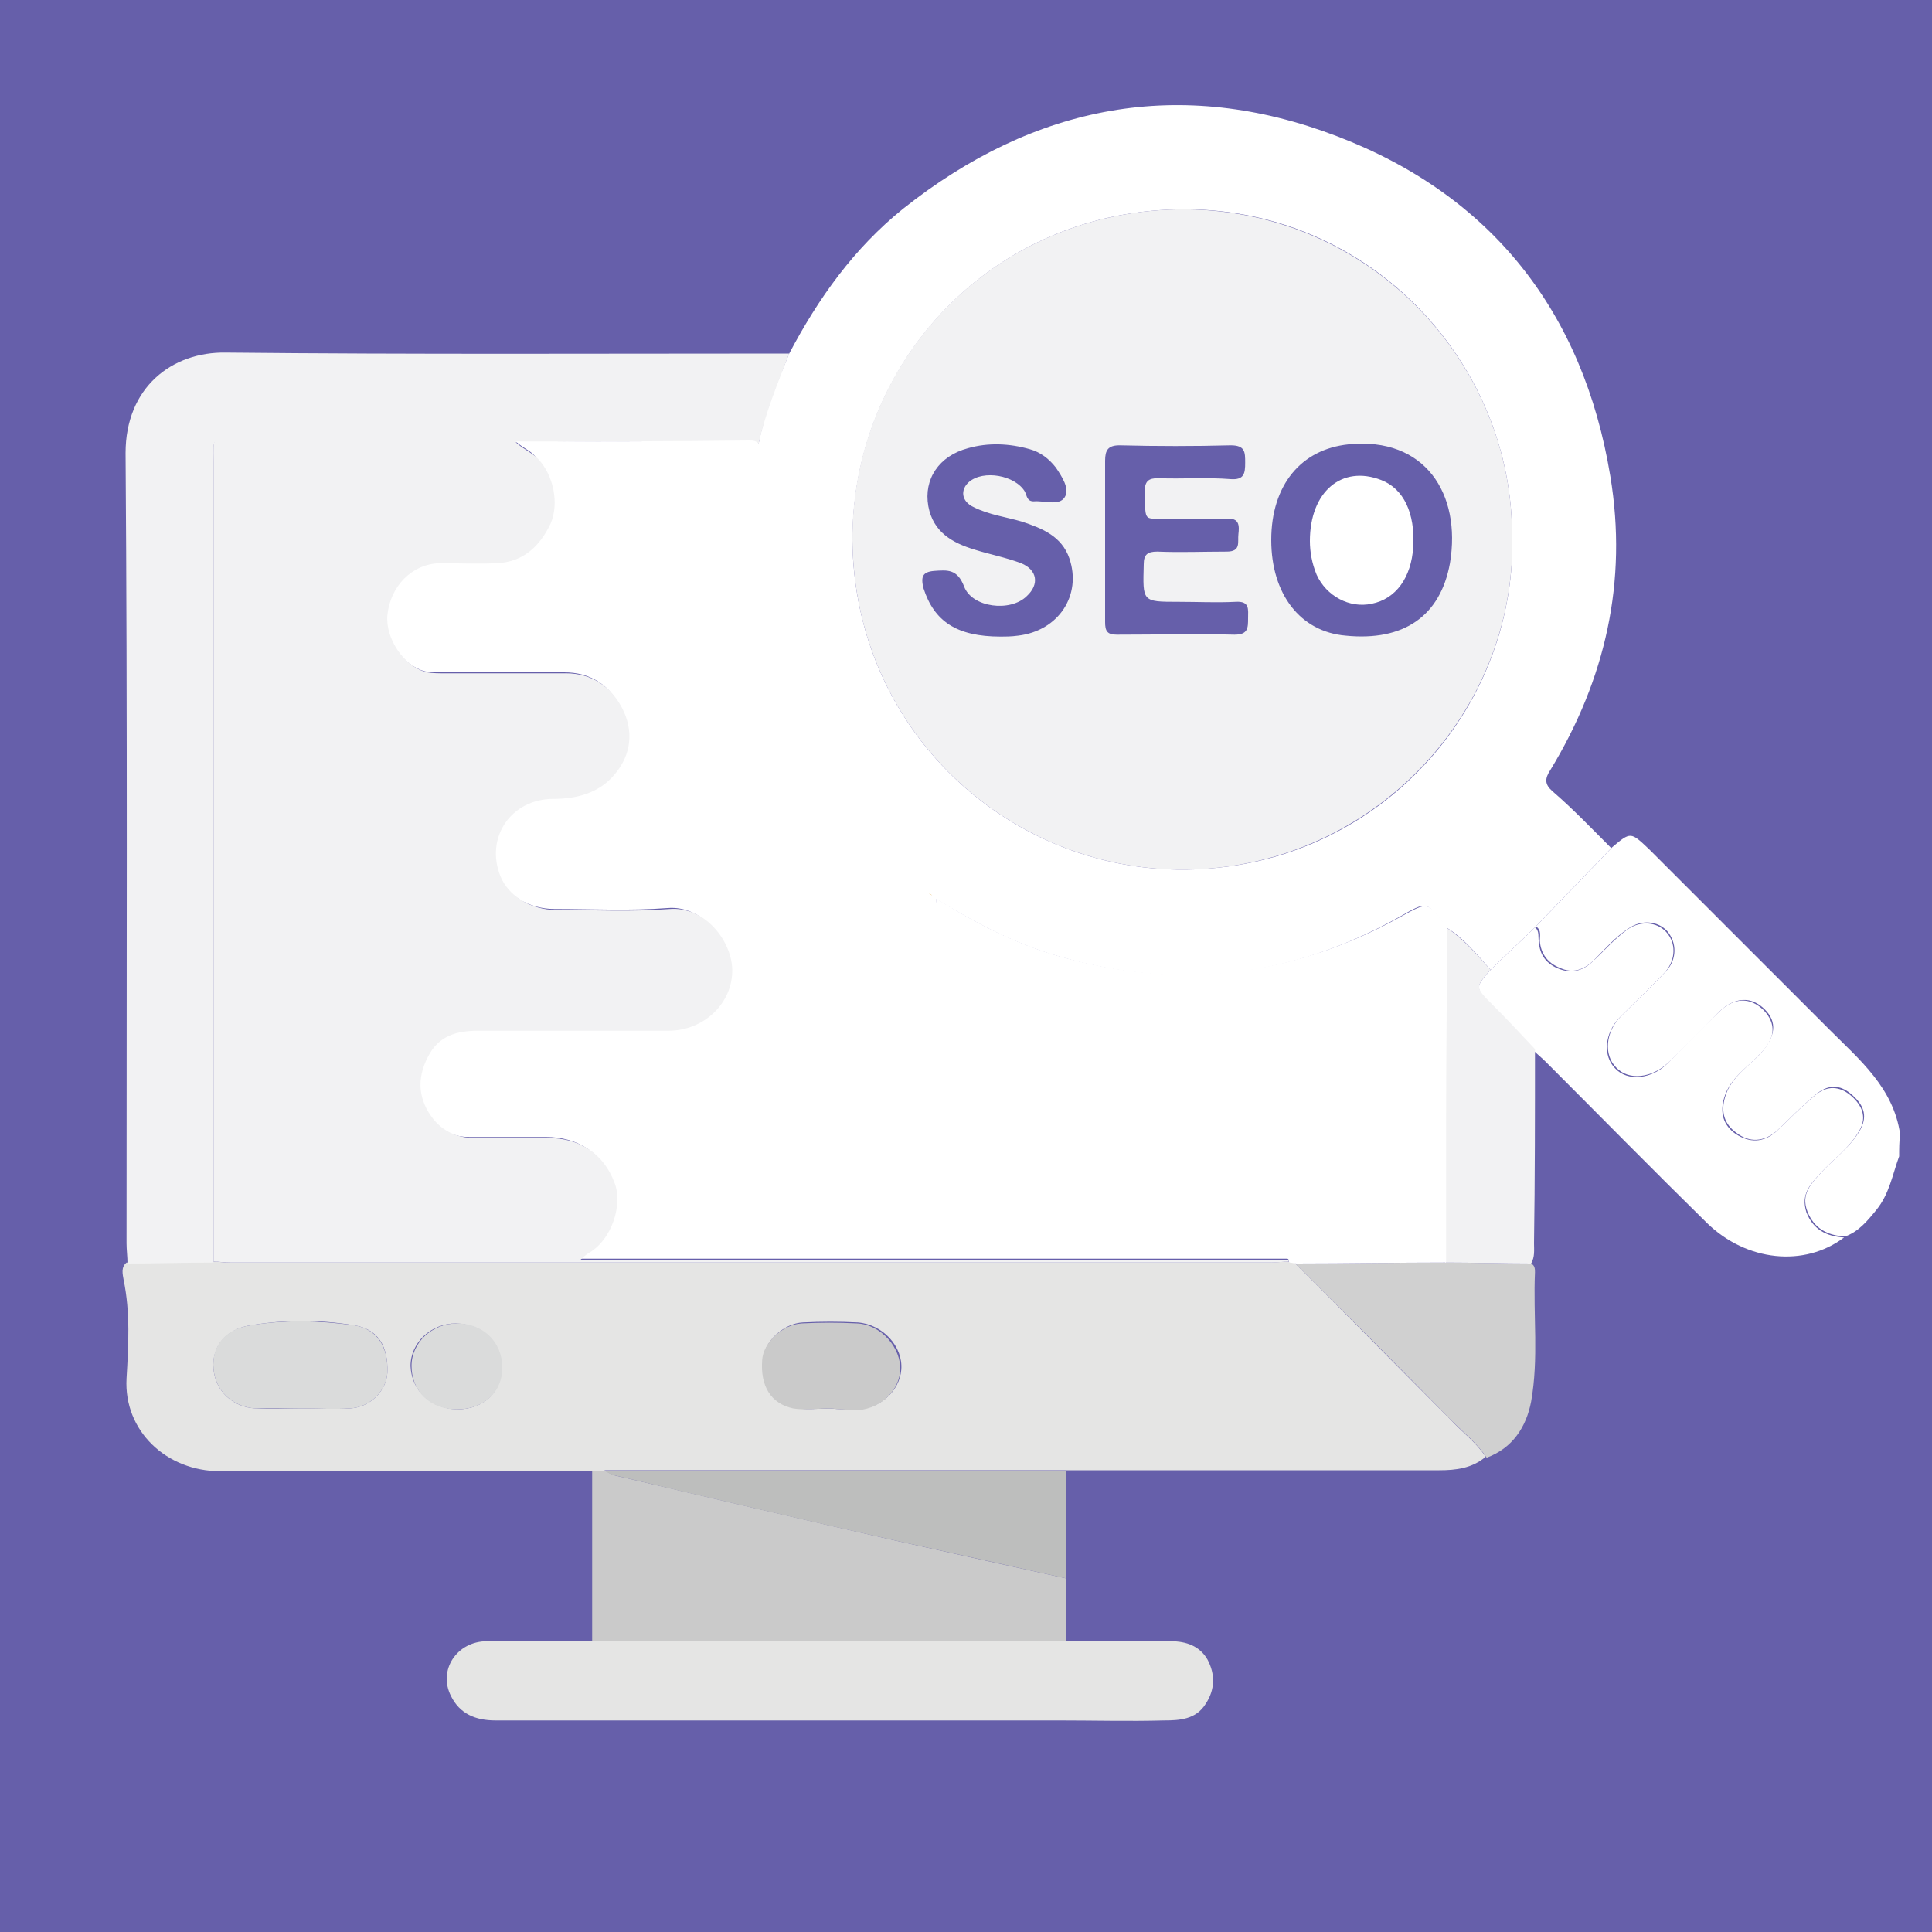
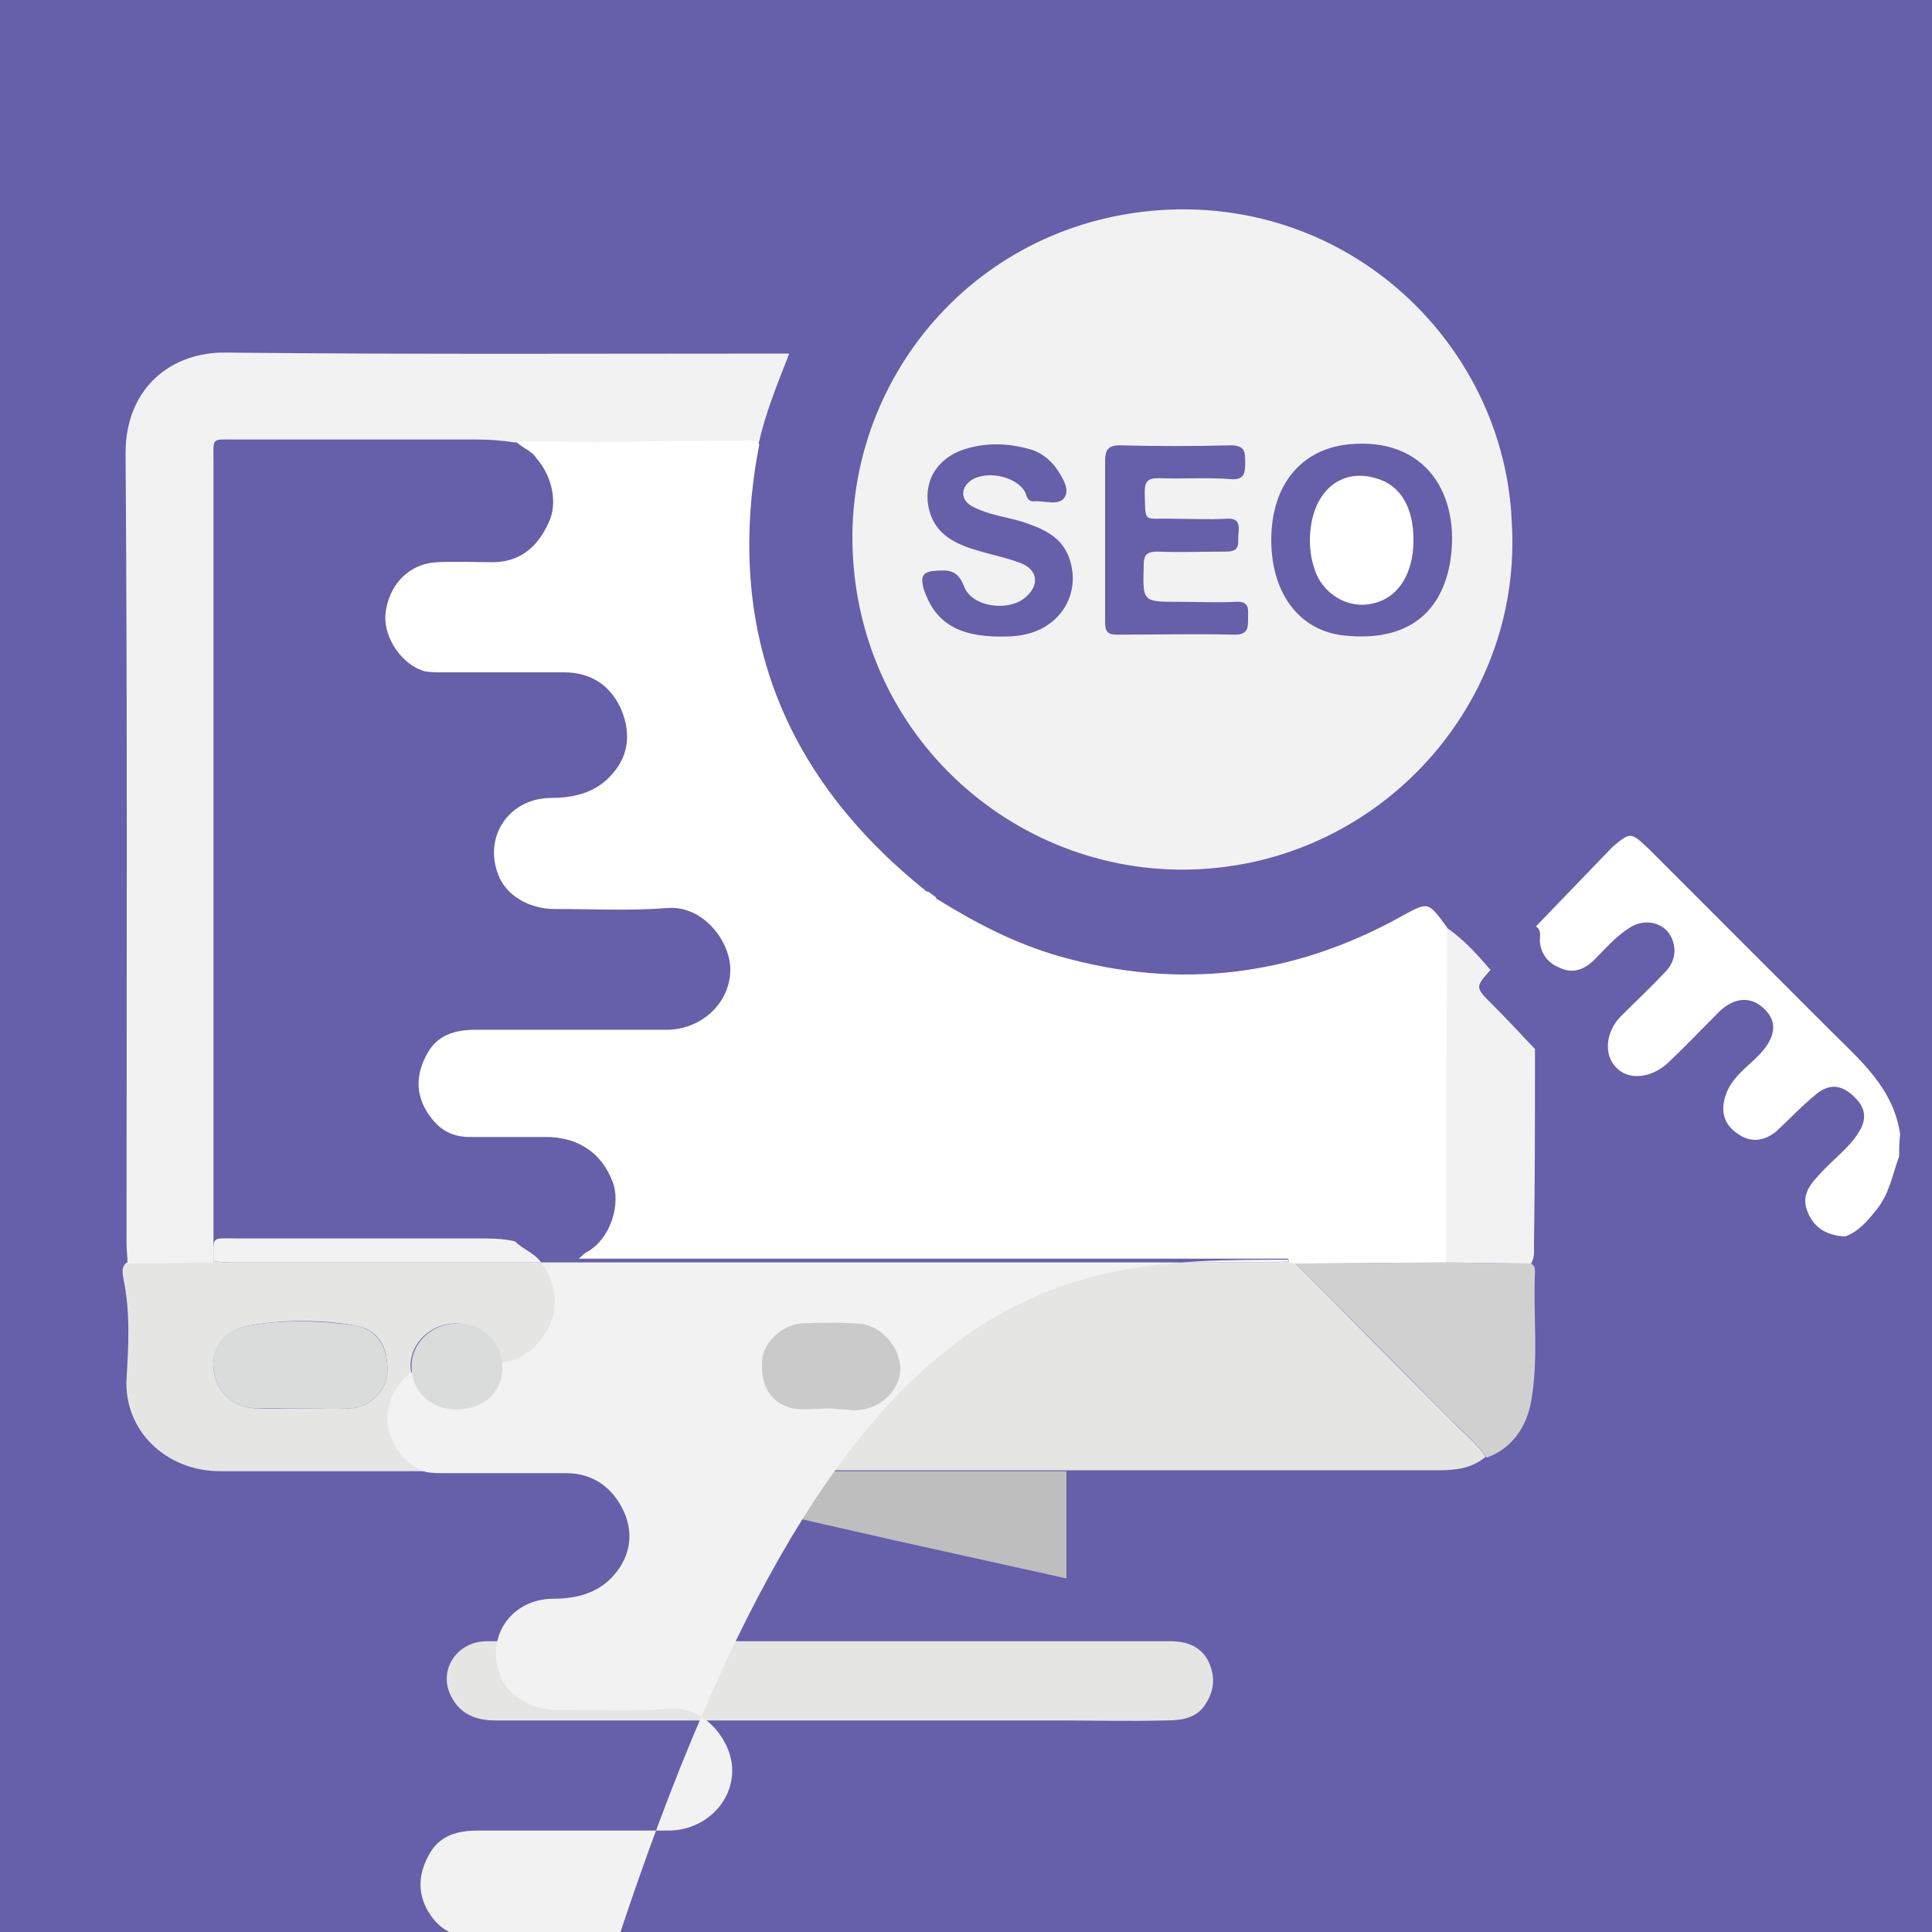
<svg xmlns="http://www.w3.org/2000/svg" id="Layer_1" x="0px" y="0px" width="200px" height="200px" viewBox="0 0 200 200" xml:space="preserve">
  <rect fill="#665FAA" width="200" height="200" />
  <g>
    <path fill="#FFFFFF" d="M196.6,119.7c-0.7,1.9-1,3.9-2.4,5.6c-0.9,1.1-1.8,2.2-3.2,2.7c-1.8-0.1-3.2-0.8-3.9-2.6  c-0.7-1.8,0.4-2.9,1.5-4.1c1.3-1.4,3-2.6,4-4.4c0.8-1.5,0.2-2.6-0.8-3.5c-1.1-1-2.3-1.3-3.7-0.2c-1.5,1.2-2.8,2.6-4.2,3.9  c-1.3,1.1-2.8,1.2-4.1,0.2c-1.3-0.9-1.7-2.2-1.2-3.8c0.6-2,2.4-3.1,3.7-4.5c1.5-1.7,1.7-3.2,0.4-4.5c-1.4-1.4-3.1-1.3-4.7,0.2  c-1.8,1.8-3.5,3.6-5.3,5.3c-1.7,1.6-4.1,1.9-5.4,0.5c-1.3-1.3-1.1-3.7,0.5-5.3c1.6-1.6,3.2-3.1,4.7-4.7c1.1-1.2,1.1-2.9,0.1-4.1  c-1-1.1-2.7-1.2-4-0.3c-1.4,0.9-2.5,2.2-3.7,3.4c-1,0.9-2.1,1.3-3.4,0.7c-1.3-0.5-2-1.5-2.1-2.8c0-0.5,0.2-1.1-0.4-1.5  c2.6-2.7,5.3-5.5,7.9-8.2c1.9-1.6,1.9-1.6,3.8,0.2c6.2,6.2,12.5,12.5,18.7,18.7c3.1,3.1,6.6,6,7.3,10.8  C196.6,118.2,196.6,118.9,196.6,119.7z" />
-     <path fill="#FFFFFF" d="M166.8,87.8c-2.6,2.7-5.3,5.5-7.9,8.2c-1.5,1.5-3.1,2.9-4.6,4.4c-1.4-1.6-2.8-3.3-4.6-4.4  c-2-2.8-2-2.7-4.8-1.1c-11.2,6.3-22.9,7.7-35.3,4.1c-4.6-1.3-8.7-3.5-12.8-6c-0.1-0.1-0.3-0.2-0.4-0.3c-0.1-0.1-0.3-0.2-0.4-0.3  l-0.1,0c-0.1-0.1-0.2-0.2-0.3-0.2c-0.4-0.3-0.7-0.6-1.1-0.9c-14.1-11.9-19.5-27-16-45.2c0.6-3.3,1.9-6.4,3.2-9.5  c3-5.7,6.7-10.9,11.8-15c13.6-10.8,28.7-13.7,44.9-7.5c16,6.1,25.5,18.2,28.3,35.2c1.8,10.9-0.5,21-6.2,30.4  c-0.6,0.9-0.6,1.5,0.2,2.2C162.9,83.8,164.8,85.8,166.8,87.8z M156.5,54.1c-0.7-17.8-15.9-33.3-35.5-32.4  c-20,0.9-33.7,17.7-32.7,36c1.2,20.2,19,34.3,38,32.1C144,87.9,157.6,72.3,156.5,54.1z" />
    <path fill="#E5E5E4" d="M61.3,152.3c-12.8,0-25.7,0-38.5,0c-5.6,0-10-4.2-9.7-9.6c0.2-3.4,0.4-6.8-0.3-10.2  c-0.1-0.6-0.3-1.3,0.3-1.8c3,0,6-0.1,8.9-0.1c0.6,0,1.2,0.1,1.8,0.1c35.9,0,71.8,0,107.7,0c0.6,0,1.2-0.1,1.8-0.1  c0.2,0,0.5,0.1,0.7,0.1c5.4,5.4,10.7,10.8,16.1,16.2c1.2,1.3,2.7,2.4,3.7,3.9c-1.4,1.2-3.1,1.4-4.8,1.4c-12.9,0-25.8,0-38.6,0  c-15.9,0-31.8,0-47.7,0C62.3,152.3,61.8,152.3,61.3,152.3z M31.2,145.8c1.7,0,3.3,0.1,5,0c2.1-0.1,3.8-1.8,3.9-3.7  c0.1-2.8-1-4.5-3.4-4.9c-3.6-0.6-7.2-0.6-10.8,0c-2.5,0.4-4,2.2-3.8,4.5c0.2,2.3,2,4,4.4,4.1C28.1,145.9,29.7,145.8,31.2,145.8z   M86,145.8C86,145.8,86,145.8,86,145.8c0.8,0.1,1.7,0.1,2.5,0.1c2.5,0,4.6-1.8,4.8-4.1c0.2-2.4-1.9-4.7-4.5-4.9  c-1.9-0.1-3.8-0.1-5.7,0c-2,0.1-4,2-4.1,3.8c-0.2,2.7,0.8,4.6,3.2,5C83.3,146,84.6,145.8,86,145.8z M47.3,145.9  c2.7,0,4.6-1.7,4.6-4.3c0-2.7-1.9-4.5-4.7-4.6c-2.6,0-4.7,2-4.7,4.4C42.6,144,44.6,145.8,47.3,145.9z" />
    <path fill="#F2F2F3" d="M22.1,130.7c-3,0-6,0.1-8.9,0.1c0-0.7-0.1-1.4-0.1-2.1c0-27.3,0.1-54.5-0.1-81.8c0-6.8,4.8-10.5,10.4-10.4  c19.4,0.2,38.9,0.1,58.3,0.1c-1.2,3.1-2.5,6.2-3.2,9.5c-0.3-0.4-0.7-0.4-1.1-0.4c-8,0-16.1,0-24.1,0.1c-1.3-0.2-2.6-0.3-3.9-0.3  c-8.3,0-16.6,0-24.9,0c-2.7,0-2.4-0.3-2.4,2.4C22.1,75.5,22.1,103.1,22.1,130.7z" />
    <path fill="#E5E5E4" d="M110.4,169.9c3.6,0,7.2,0,10.8,0c1.6,0,3,0.5,3.8,1.9c0.8,1.5,0.8,3.1-0.2,4.6c-1,1.6-2.7,1.7-4.3,1.7  c-3.6,0.1-7.3,0-10.9,0c-19.4,0-38.9,0-58.3,0c-2.1,0-3.7-0.7-4.6-2.5c-1.4-2.7,0.6-5.7,3.7-5.7c3.6,0,7.3,0,10.9,0  C77.7,169.9,94.1,169.9,110.4,169.9z" />
-     <path fill="#CACACA" d="M110.4,169.9c-16.4,0-32.7,0-49.1,0c0-5.9,0-11.7,0-17.6c0.5,0,0.9,0,1.4,0c0.3,0.1,0.5,0.3,0.8,0.4  c9.8,2.3,19.6,4.6,29.3,6.8c5.8,1.3,11.7,2.6,17.6,3.9C110.4,165.6,110.4,167.7,110.4,169.9z" />
-     <path fill="#FFFFFF" d="M154.3,100.4c1.5-1.5,3.1-2.9,4.6-4.4c0.5,0.4,0.3,1,0.4,1.5c0.1,1.4,0.8,2.3,2.1,2.8  c1.3,0.5,2.4,0.2,3.4-0.7c1.2-1.1,2.3-2.4,3.7-3.4c1.3-0.9,3-0.8,4,0.3c1,1.1,1,2.8-0.1,4.1c-1.5,1.6-3.1,3.1-4.7,4.7  c-1.6,1.6-1.8,4-0.5,5.3c1.3,1.4,3.8,1.1,5.4-0.5c1.8-1.8,3.5-3.6,5.3-5.3c1.6-1.6,3.3-1.6,4.7-0.2c1.3,1.4,1.2,2.9-0.4,4.5  c-1.3,1.4-3.1,2.5-3.7,4.5c-0.5,1.6-0.1,2.9,1.2,3.8c1.4,0.9,2.8,0.9,4.1-0.2c1.4-1.3,2.7-2.7,4.2-3.9c1.4-1.1,2.7-0.7,3.7,0.2  c1,0.9,1.6,2.1,0.8,3.5c-1,1.8-2.6,2.9-4,4.4c-1.1,1.2-2.1,2.2-1.5,4.1c0.7,1.8,2.1,2.5,3.9,2.6c-4.1,3.1-10.1,2.5-14.2-1.5  c-5.6-5.5-11.1-11.1-16.7-16.7c-0.4-0.4-0.9-0.8-1.3-1.2c-1.5-1.5-2.9-3.1-4.4-4.6C152.7,102.2,152.7,102.2,154.3,100.4z" />
    <path fill="#D0D0D0" d="M153.9,150.9c-1-1.5-2.4-2.6-3.7-3.9c-5.3-5.4-10.7-10.8-16.1-16.2c5.2,0,10.3-0.1,15.5-0.1  c3,0,5.9,0.1,8.9,0.1c0.4,0.2,0.4,0.6,0.4,0.9c-0.2,4.5,0.4,8.9-0.4,13.4C158,147.7,156.6,149.9,153.9,150.9z" />
    <path fill="#BDBEBD" d="M110.4,163.4c-5.9-1.3-11.7-2.6-17.6-3.9c-9.8-2.2-19.6-4.5-29.3-6.8c-0.3-0.1-0.5-0.2-0.8-0.4  c15.9,0,31.8,0,47.7,0C110.4,156,110.4,159.7,110.4,163.4z" />
    <path fill="#F2F2F3" d="M158.5,130.8c-3,0-5.9-0.1-8.9-0.1c0-5,0-10,0-15c0-6.6,0.1-13.1,0.1-19.7c1.8,1.2,3.2,2.8,4.6,4.4  c-1.6,1.8-1.6,1.8,0.2,3.6c1.5,1.5,2.9,3,4.4,4.6c0,6.7,0,13.4-0.1,20.1C158.8,129.4,158.9,130.1,158.5,130.8z" />
    <path fill="#FFFFFF" d="M53.4,45.7c8,0,16.1,0,24.1-0.1c0.4,0,0.8,0,1.1,0.4c-3.5,18.2,1.9,33.3,16,45.2c0.4,0.3,0.7,0.6,1.1,0.9  c0.1,0.1,0.2,0.2,0.3,0.2c0,0,0.1,0,0.1,0c0.1,0.1,0.3,0.2,0.4,0.3c0.1,0.1,0.3,0.2,0.4,0.3c-0.1,0.9,0.7,1.3,1.2,1.9  c11.3,11.3,22.6,22.6,33.9,33.9c0.5,0.5,0.9,1.1,1.4,1.6c-24.4,0-48.8,0-73.5,0c0.4-0.3,0.5-0.5,0.7-0.6c2.7-1.4,3.7-5.2,2.8-7.4  c-1.1-2.9-3.5-4.6-6.9-4.6c-2.6,0-5.3,0-7.9,0c-1.6,0-2.9-0.6-3.9-1.9c-1.6-2-1.8-4.2-0.6-6.5c1.1-2.2,3-2.7,5.2-2.7  c6.6,0,13.2,0,19.7,0c3.7,0,6.7-2.9,6.6-6.4c-0.1-2.9-2.9-6.5-6.5-6.2c-3.9,0.3-7.8,0.1-11.7,0.1c-2.6,0-5-1.4-5.8-3.5  c-1.6-4,1.1-8,5.5-8c2.4,0,4.7-0.6,6.3-2.5c1.8-2,1.9-4.5,0.8-6.9c-1.1-2.3-3.1-3.6-5.8-3.6c-4.2,0-8.4,0-12.6,0  c-0.6,0-1.2,0-1.8-0.1c-2.3-0.6-4.3-3.4-4.1-5.9c0.3-3.1,2.5-5.3,5.4-5.4c2-0.1,3.9,0,5.9,0c2.8-0.1,4.5-1.7,5.6-4.1  c1-2.1,0.3-4.9-1.3-6.7C55.1,46.7,54.1,46.4,53.4,45.7z" />
    <path fill="#F2F2F3" d="M156.5,54.1c1.1,18.1-12.5,33.7-30.2,35.7c-19,2.2-36.8-11.9-38-32.1c-1.1-18.3,12.7-35.1,32.7-36  C140.6,20.9,155.8,36.3,156.5,54.1z M131.6,55.9c0,5.6,3,9.5,7.7,9.9c6,0.6,9.8-2,10.8-7.5c1.2-7.2-2.6-13.1-10.5-12.3  C134.7,46.5,131.6,50.2,131.6,55.9z M114.4,56c0,2.8,0,5.6,0,8.4c0,0.9,0.2,1.3,1.2,1.3c4.1,0,8.1-0.1,12.2,0  c1.4,0,1.4-0.7,1.4-1.7c0-0.9,0.2-1.8-1.3-1.7c-2,0.1-3.9,0-5.9,0c-3.8,0-3.7,0-3.6-3.9c0-1,0.4-1.3,1.4-1.3c2.4,0.1,4.8,0,7.2,0  c1.5,0,1.1-1,1.2-1.8c0.1-0.9,0.1-1.7-1.2-1.6c-1.9,0.1-3.8,0-5.7,0c-3-0.1-2.7,0.6-2.8-2.8c0-1.1,0.4-1.4,1.4-1.4  c2.5,0.1,5-0.1,7.5,0.1c1.4,0.1,1.5-0.6,1.5-1.7c0-1.1,0-1.8-1.5-1.8c-3.8,0.1-7.6,0.1-11.5,0c-1.2,0-1.5,0.5-1.5,1.6  C114.4,50.5,114.4,53.2,114.4,56z M103.6,65.9c0.4,0,1.1,0,1.8-0.1c4.2-0.5,6.6-4.2,5.3-8c-0.8-2.3-2.8-3.1-4.9-3.8  c-1.7-0.5-3.4-0.7-5-1.5c-1.3-0.6-1.4-1.8-0.5-2.6c1.5-1.3,4.8-0.7,5.8,1c0.2,0.4,0.2,1,0.9,1c1.1-0.1,2.6,0.5,3.2-0.4  c0.6-0.9-0.3-2.2-0.9-3.1c-0.7-0.9-1.6-1.6-2.7-1.9c-2.1-0.6-4.3-0.7-6.4-0.1c-3,0.8-4.6,3.2-4.1,6c0.5,2.7,2.5,3.8,4.8,4.5  c1.6,0.5,3.2,0.8,4.8,1.4c1.7,0.7,1.9,2.2,0.6,3.4c-1.7,1.7-5.7,1.2-6.5-1c-0.7-1.8-1.7-1.7-3.1-1.6c-1.2,0.1-1.4,0.6-1.1,1.8  C96.7,64.3,99,65.9,103.6,65.9z" />
    <path fill="#FFFFFF" d="M133.4,130.4c-0.5-0.5-0.9-1.1-1.4-1.6c-11.3-11.3-22.6-22.6-33.9-33.9c-0.5-0.5-1.3-0.9-1.2-1.9  c4,2.5,8.2,4.7,12.8,6c12.3,3.5,24.1,2.1,35.3-4.1c2.9-1.6,2.8-1.6,4.8,1.1c0,6.6-0.1,13.1-0.1,19.7c0,5,0,10,0,15  c-5.2,0-10.3,0.1-15.5,0.1c-0.2,0-0.5-0.1-0.7-0.1C133.4,130.6,133.4,130.5,133.4,130.4z" />
    <path fill="#E3AA44" d="M96,92.4c-0.1-0.1-0.2-0.2-0.3-0.2C95.8,92.2,95.9,92.3,96,92.4z" />
    <path fill="#E3AA44" d="M96.5,92.7c-0.1-0.1-0.3-0.2-0.4-0.3C96.2,92.5,96.3,92.6,96.5,92.7z" />
-     <path fill="#F2F2F3" d="M133.4,130.4c0,0.1,0,0.2,0,0.2c-0.6,0-1.2,0.1-1.8,0.1c-35.9,0-71.8,0-107.7,0c-0.6,0-1.2-0.1-1.8-0.1  c0-27.6,0-55.2,0-82.8c0-2.7-0.3-2.4,2.4-2.4c8.3,0,16.6,0,24.9,0c1.3,0,2.6,0,3.9,0.3c0.7,0.7,1.7,1.1,2.4,1.8  c1.6,1.7,2.2,4.6,1.3,6.7c-1.1,2.3-2.8,4-5.6,4.1c-2,0.1-3.9,0-5.9,0c-2.9,0.1-5.1,2.4-5.4,5.4c-0.2,2.4,1.7,5.3,4.1,5.9  c0.6,0.1,1.2,0.1,1.8,0.1c4.2,0,8.4,0,12.6,0c2.6,0,4.6,1.3,5.8,3.6c1.2,2.3,1,4.8-0.8,6.9c-1.6,1.9-3.9,2.5-6.3,2.5  c-4.4,0-7.1,4-5.5,8c0.8,2,3.1,3.5,5.8,3.5c3.9,0,7.8,0.2,11.7-0.1c3.7-0.3,6.4,3.3,6.5,6.2c0.1,3.5-2.9,6.4-6.6,6.4  c-6.6,0-13.2,0-19.7,0c-2.2,0-4.1,0.5-5.2,2.7c-1.2,2.3-1,4.5,0.6,6.5c1,1.2,2.3,1.8,3.9,1.9c2.6,0,5.3,0,7.9,0  c3.4,0,5.8,1.7,6.9,4.6c0.9,2.2-0.2,6-2.8,7.4c-0.1,0.1-0.3,0.2-0.7,0.6C84.6,130.4,109,130.4,133.4,130.4z" />
+     <path fill="#F2F2F3" d="M133.4,130.4c0,0.1,0,0.2,0,0.2c-0.6,0-1.2,0.1-1.8,0.1c-35.9,0-71.8,0-107.7,0c-0.6,0-1.2-0.1-1.8-0.1  c0-2.7-0.3-2.4,2.4-2.4c8.3,0,16.6,0,24.9,0c1.3,0,2.6,0,3.9,0.3c0.7,0.7,1.7,1.1,2.4,1.8  c1.6,1.7,2.2,4.6,1.3,6.7c-1.1,2.3-2.8,4-5.6,4.1c-2,0.1-3.9,0-5.9,0c-2.9,0.1-5.1,2.4-5.4,5.4c-0.2,2.4,1.7,5.3,4.1,5.9  c0.6,0.1,1.2,0.1,1.8,0.1c4.2,0,8.4,0,12.6,0c2.6,0,4.6,1.3,5.8,3.6c1.2,2.3,1,4.8-0.8,6.9c-1.6,1.9-3.9,2.5-6.3,2.5  c-4.4,0-7.1,4-5.5,8c0.8,2,3.1,3.5,5.8,3.5c3.9,0,7.8,0.2,11.7-0.1c3.7-0.3,6.4,3.3,6.5,6.2c0.1,3.5-2.9,6.4-6.6,6.4  c-6.6,0-13.2,0-19.7,0c-2.2,0-4.1,0.5-5.2,2.7c-1.2,2.3-1,4.5,0.6,6.5c1,1.2,2.3,1.8,3.9,1.9c2.6,0,5.3,0,7.9,0  c3.4,0,5.8,1.7,6.9,4.6c0.9,2.2-0.2,6-2.8,7.4c-0.1,0.1-0.3,0.2-0.7,0.6C84.6,130.4,109,130.4,133.4,130.4z" />
    <path fill="#DADBDB" d="M31.2,145.8c-1.6,0-3.1,0-4.7,0c-2.4-0.1-4.2-1.8-4.4-4.1c-0.2-2.4,1.2-4.1,3.8-4.5c3.6-0.6,7.2-0.5,10.8,0  c2.3,0.4,3.5,2.1,3.4,4.9c-0.1,1.9-1.8,3.6-3.9,3.7C34.6,145.9,32.9,145.8,31.2,145.8z" />
    <path fill="#CACACA" d="M86,145.8c-1.3,0-2.7,0.2-3.9,0c-2.3-0.5-3.4-2.3-3.2-5c0.1-1.8,2.1-3.7,4.1-3.8c1.9-0.1,3.8-0.1,5.7,0  c2.5,0.1,4.6,2.5,4.5,4.9c-0.2,2.3-2.3,4.1-4.8,4.1C87.6,145.9,86.8,145.9,86,145.8C86,145.8,86,145.8,86,145.8z" />
    <path fill="#DADBDB" d="M47.3,145.9c-2.8,0-4.7-1.9-4.7-4.5c0-2.4,2.1-4.4,4.7-4.4c2.7,0,4.7,1.9,4.7,4.6  C52,144.1,50.1,145.9,47.3,145.9z" />
    <path fill="#FFFFFF" d="M135.6,56c0-5.1,3.3-7.9,7.4-6.3c2.3,0.9,3.5,3.4,3.3,6.9c-0.2,3.2-1.8,5.4-4.3,5.9c-2.3,0.5-4.7-0.8-5.7-3  C135.8,58.3,135.6,57.1,135.6,56z" />
  </g>
</svg>